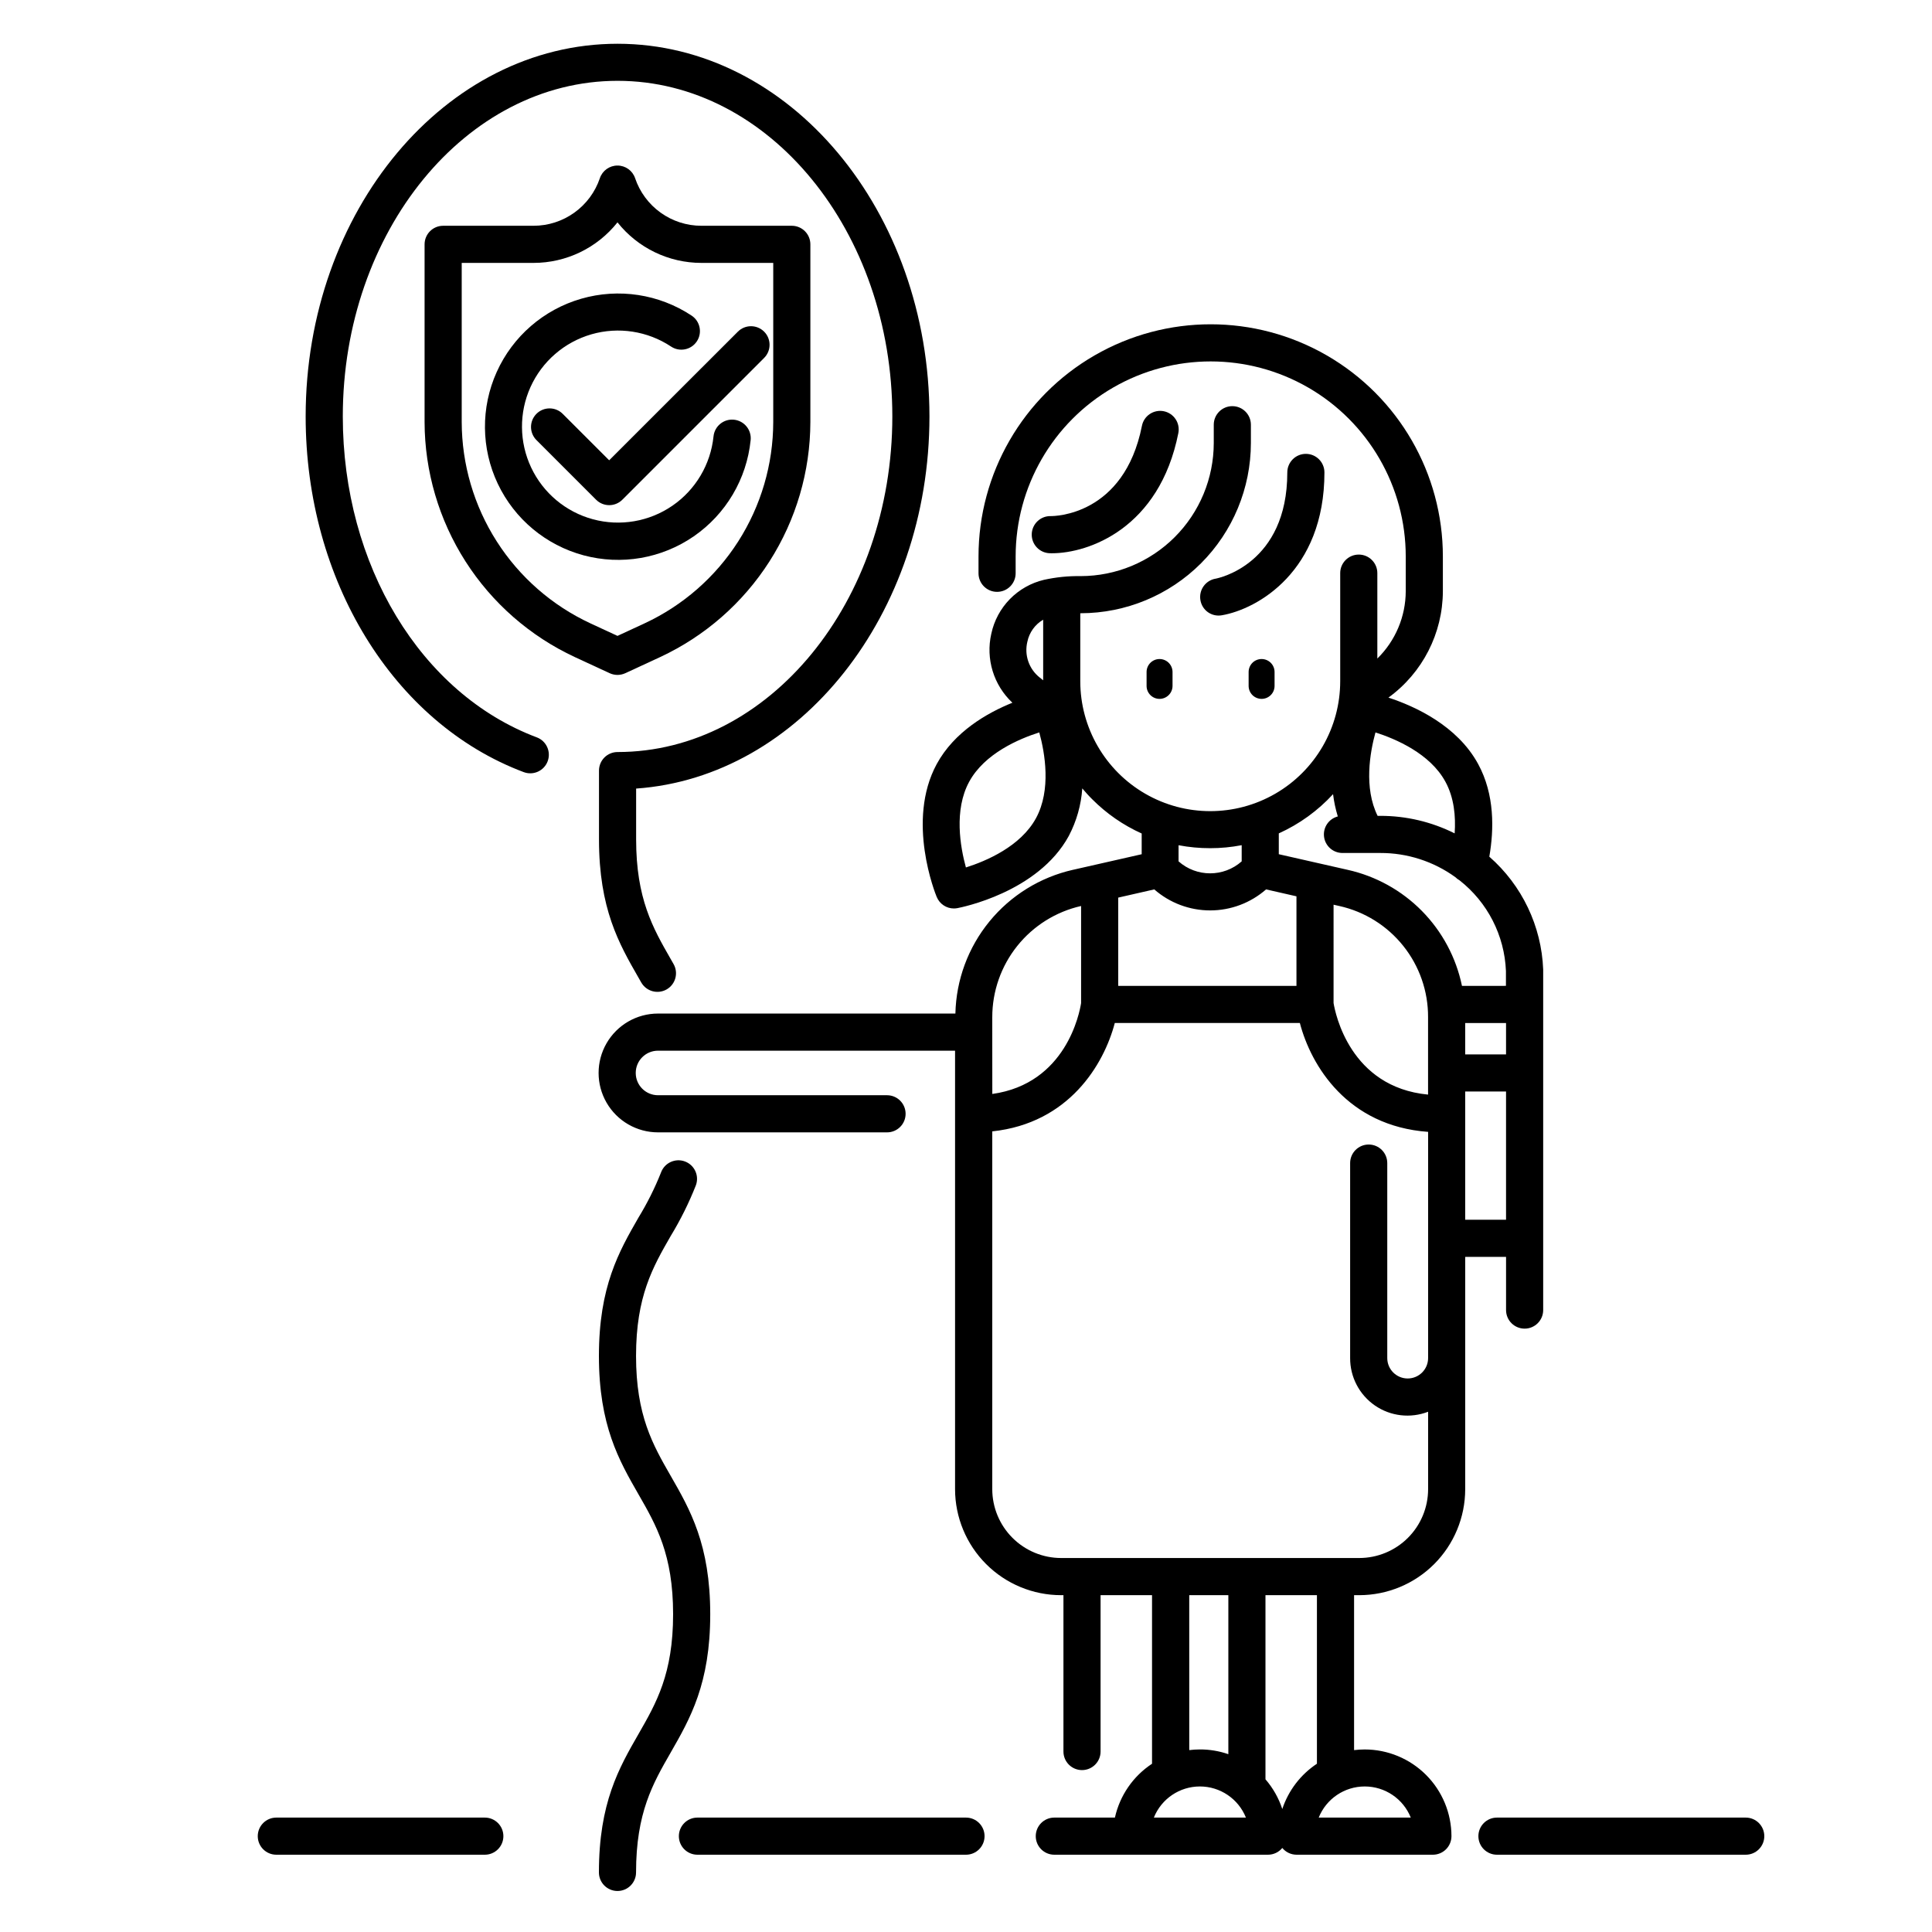
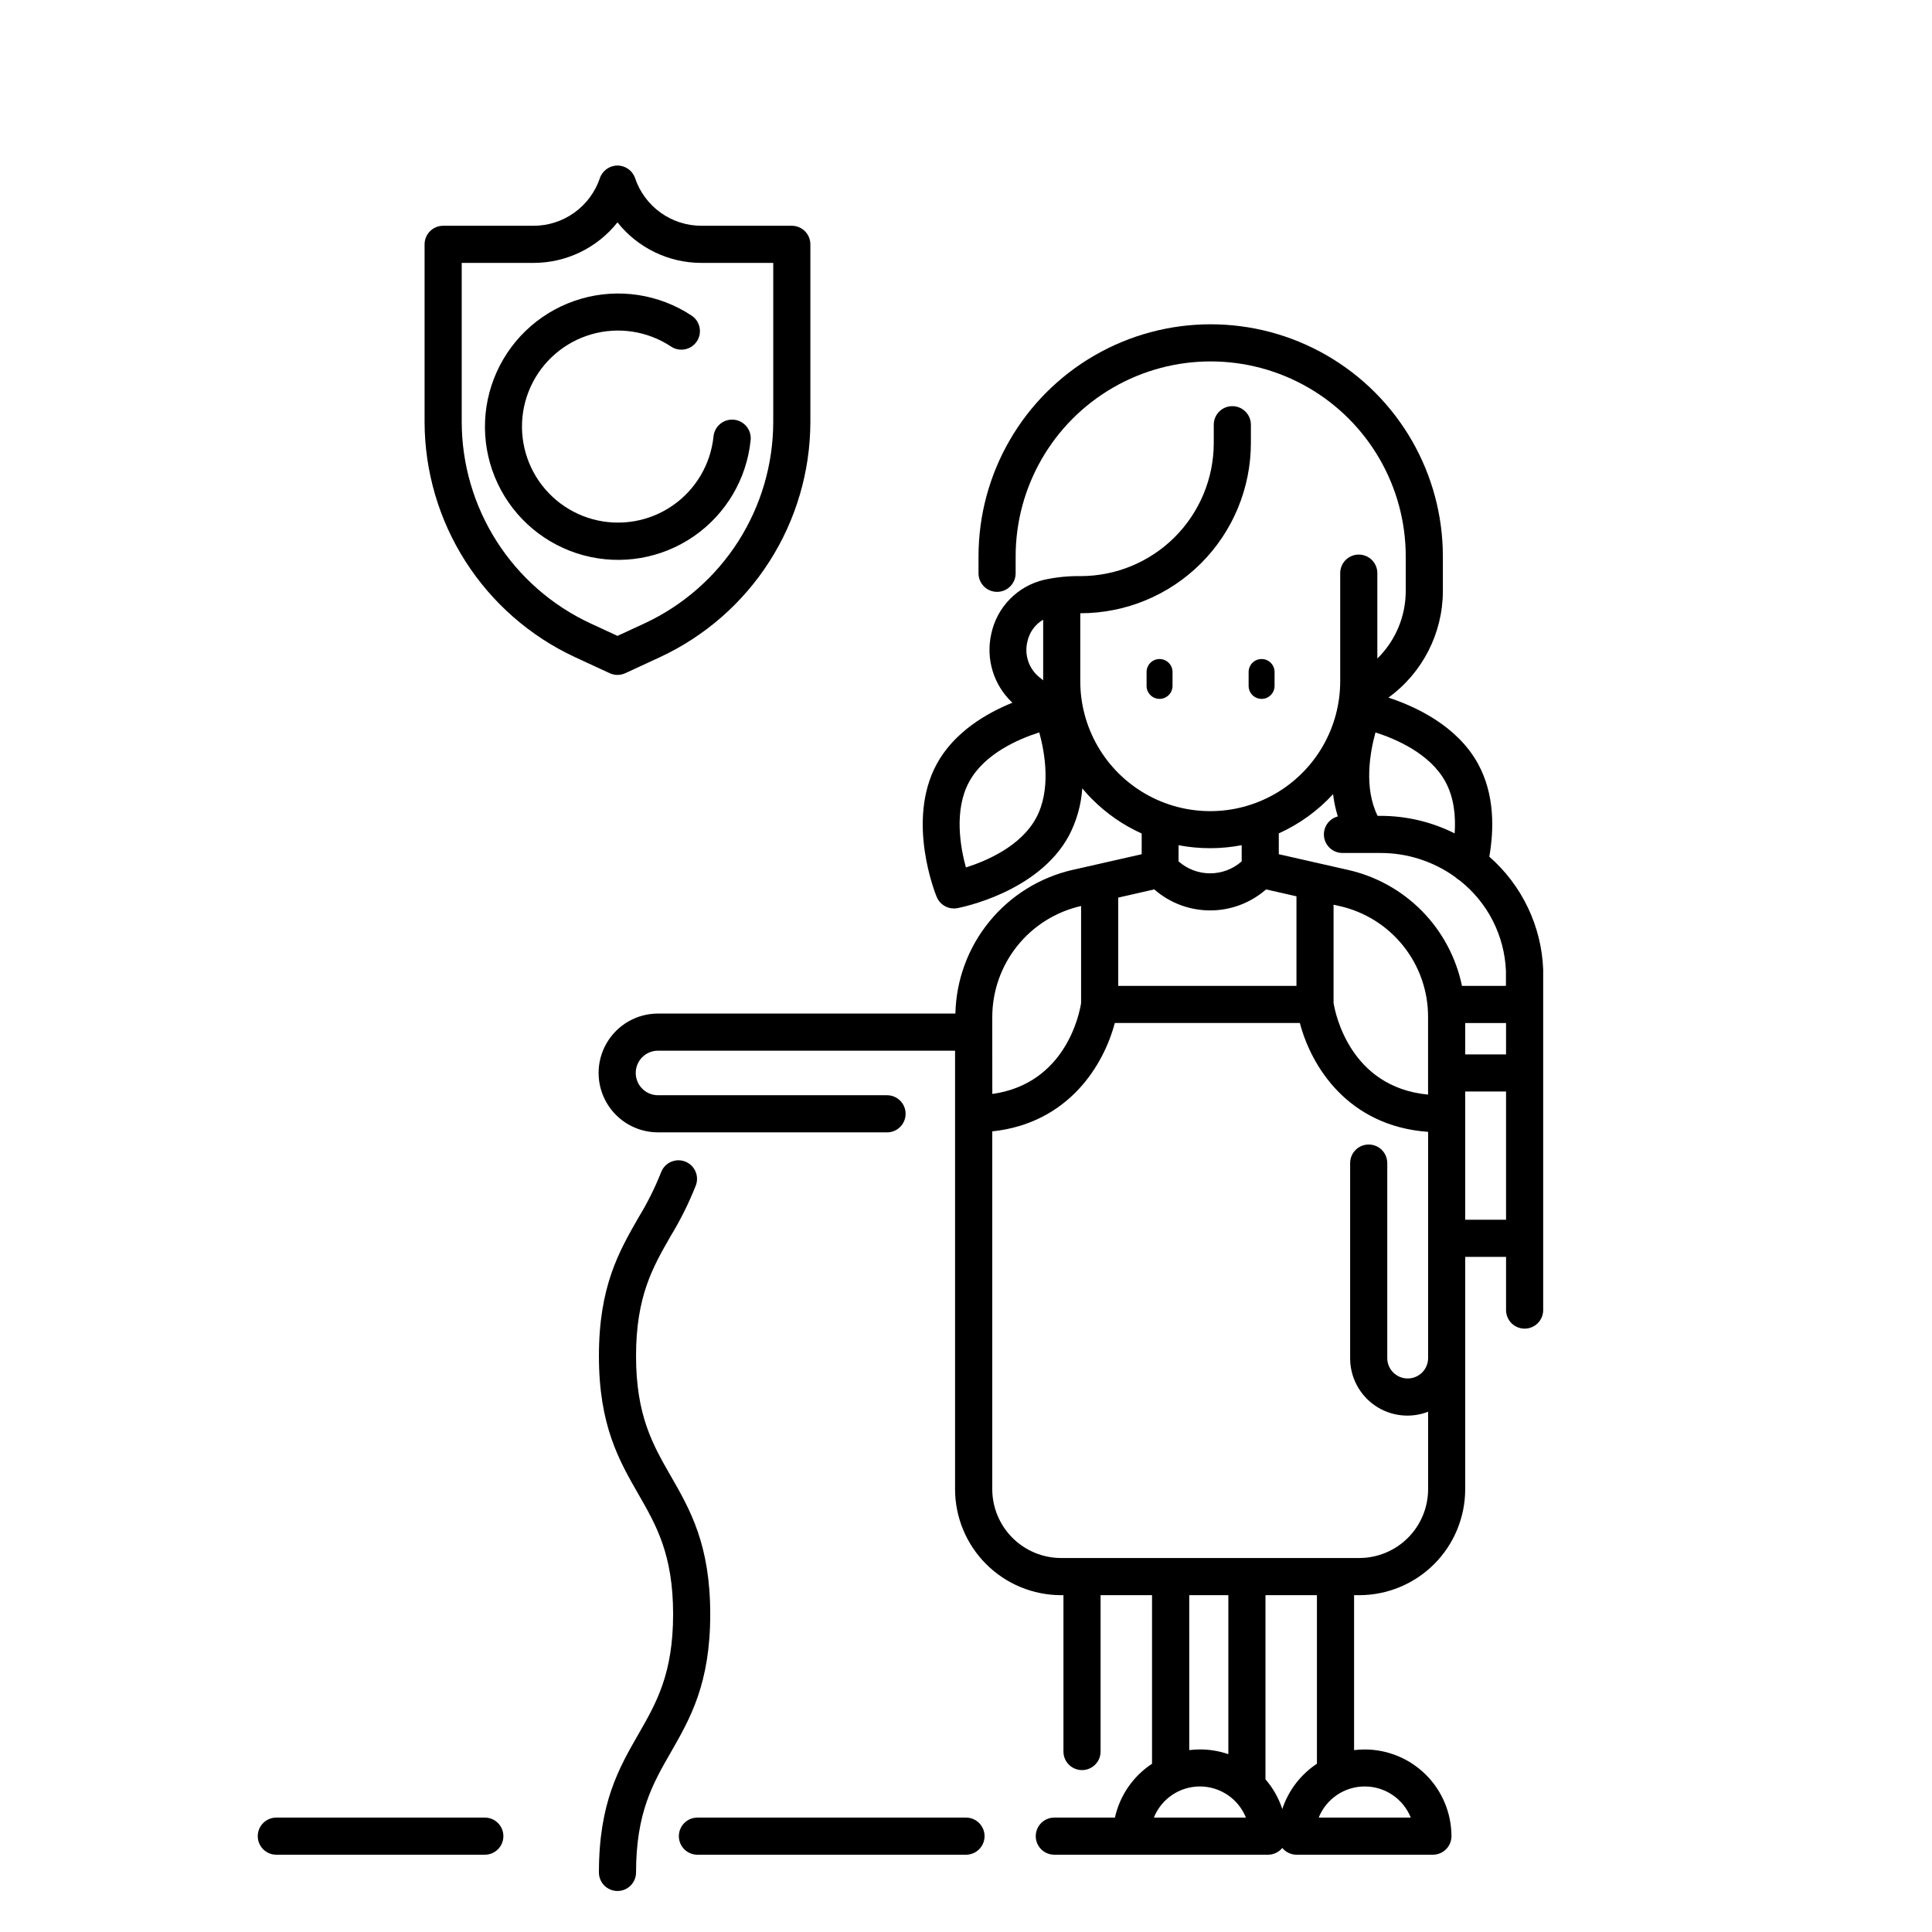
<svg xmlns="http://www.w3.org/2000/svg" fill="#000000" width="800px" height="800px" version="1.1" viewBox="144 144 512 512">
  <g>
    <path d="m451.29 329.21c-1.895 0-3.434-1.539-3.434-3.438v-3.691 0.004c0-1.898 1.539-3.434 3.434-3.434 1.898 0 3.441 1.535 3.445 3.434v3.691-0.004c-0.004 1.898-1.547 3.438-3.445 3.438z" />
    <path d="m478.34 329.21c-0.91 0-1.789-0.359-2.434-1.004-0.645-0.645-1.008-1.52-1.008-2.434v-3.691 0.004c0-0.914 0.363-1.789 1.008-2.434 0.645-0.645 1.523-1.004 2.434-1 1.898 0 3.434 1.535 3.434 3.434v3.691-0.004c0 0.914-0.359 1.785-1.004 2.43-0.645 0.645-1.52 1.008-2.43 1.008z" />
    <path d="m543.12 477.09v14.094c0 2.715 2.203 4.918 4.922 4.918 2.715 0 4.918-2.203 4.918-4.918v-88.426-1.82c-0.445-11.508-5.609-22.324-14.277-29.91 1.258-7.211 1.445-16.473-2.953-24.543-5.57-10.254-16.867-15.352-23.785-17.613h0.004c9.039-6.559 14.398-17.043 14.426-28.211v-9.191c0-21.98-11.727-42.293-30.766-53.285s-42.492-10.992-61.531 0c-19.035 10.992-30.762 31.305-30.762 53.285v4.457c0 2.719 2.199 4.922 4.918 4.922s4.922-2.203 4.922-4.922v-4.457c0-18.465 9.852-35.531 25.844-44.766 15.992-9.23 35.695-9.23 51.688 0 15.996 9.234 25.848 26.301 25.848 44.766v9.191c-0.012 6.723-2.727 13.156-7.527 17.859v-22.633c0-2.719-2.203-4.918-4.922-4.918s-4.918 2.199-4.918 4.918v28.637c0 12.301-6.566 23.672-17.223 29.824-10.656 6.152-23.785 6.152-34.438 0-10.656-6.152-17.223-17.523-17.223-29.824v-18.008h0.109c11.957-0.016 23.426-4.769 31.879-13.227 8.457-8.457 13.215-19.922 13.227-31.883v-4.852c0-2.715-2.203-4.918-4.918-4.918-2.719 0-4.922 2.203-4.922 4.918v4.852c-0.008 9.352-3.727 18.316-10.336 24.93-6.613 6.613-15.578 10.332-24.93 10.34-3.269-0.051-6.535 0.281-9.73 0.984-3.438 0.816-6.57 2.59-9.043 5.113-2.469 2.527-4.172 5.699-4.91 9.152-1.531 6.66 0.598 13.633 5.586 18.305-6.75 2.727-15.398 7.695-20.055 16.254-8.176 15.055-0.324 34.441 0 35.227h0.004c0.758 1.84 2.555 3.043 4.543 3.043 0.301-0.004 0.602-0.031 0.898-0.082 0.867-0.168 21.383-4.113 29.57-19.16l-0.004 0.004c2.051-3.902 3.266-8.188 3.562-12.586 0.836 0.984 1.703 1.969 2.637 2.883 3.781 3.797 8.223 6.871 13.109 9.074v5.492l-18.215 4.133v-0.004c-8.695 1.969-16.488 6.785-22.133 13.688-5.644 6.898-8.82 15.492-9.02 24.406h-78.809c-5.625 0-10.824 3-13.637 7.871-2.812 4.871-2.812 10.871 0 15.742s8.012 7.871 13.637 7.871h60.691c2.719 0 4.922-2.199 4.922-4.918s-2.203-4.922-4.922-4.922h-60.691c-3.262 0-5.906-2.641-5.906-5.902 0-3.262 2.644-5.902 5.906-5.902h78.719v116.22c0.012 7.445 2.973 14.582 8.238 19.844 5.266 5.262 12.402 8.223 19.844 8.23h0.641v41.438c0 2.715 2.203 4.918 4.922 4.918 2.715 0 4.918-2.203 4.918-4.918v-41.438h13.637v44.672h0.004c-5.012 3.297-8.539 8.414-9.84 14.27h-16.062c-2.715 0-4.918 2.203-4.918 4.922 0 2.715 2.203 4.918 4.918 4.918h56.652c1.457-0.008 2.84-0.664 3.766-1.789 0.93 1.125 2.309 1.781 3.769 1.789h36.145c1.305 0 2.555-0.52 3.477-1.441s1.441-2.172 1.441-3.481v0.004c-0.012-6.098-2.438-11.938-6.746-16.246-4.312-4.305-10.156-6.727-16.25-6.731-0.941 0.004-1.879 0.062-2.812 0.176v-41.062h1.379-0.004c7.445-0.008 14.582-2.969 19.844-8.23 5.262-5.266 8.223-12.402 8.23-19.844v-61.57zm-126.86-163.02c0.508-2.453 2.027-4.578 4.191-5.844v16.059l-0.895-0.719h-0.004c-2.859-2.246-4.148-5.957-3.293-9.496zm2.301 46.738c-4.074 7.508-13.227 11.387-18.586 13.078-1.484-5.422-3.219-15.203 0.867-22.711 4.082-7.508 13.227-11.375 18.578-13.078 1.492 5.426 3.203 15.215-0.859 22.715zm78.848 22.949 1.523 0.344h0.004c6.691 1.488 12.672 5.223 16.949 10.582 4.277 5.356 6.598 12.016 6.566 18.871v20.527c-20.715-1.969-24.602-21.598-25.043-24.266zm45.707 31.352v8.316h-10.824v-8.316zm-10.824 18.242v-0.09h10.824v33.988h-10.824zm-5.234-82.164c2.293 4.211 2.754 9.133 2.441 13.668-6.109-3.062-12.848-4.652-19.68-4.644h-0.738c-3.68-7.418-2.027-16.828-0.57-22.109 5.32 1.703 14.484 5.578 18.547 13.086zm-29.785 3.277c0.246 2 0.668 3.977 1.258 5.902-2.387 0.621-3.945 2.906-3.648 5.356 0.293 2.445 2.356 4.297 4.82 4.328h10.078c7.152-0.023 14.133 2.227 19.926 6.426 0.32 0.32 0.684 0.598 1.082 0.816 7.426 5.824 11.922 14.609 12.301 24.039v1.426 2.508l-11.652 0.004c-1.555-7.504-5.242-14.402-10.621-19.859-5.383-5.457-12.223-9.242-19.707-10.902l-18.215-4.133v-5.519h0.004c5.441-2.457 10.332-5.992 14.375-10.391zm-32.562 14.316c2.801 0 5.598-0.266 8.348-0.797v4.289c-4.777 4.231-11.957 4.231-16.73 0v-4.281 0.004c2.766 0.527 5.57 0.789 8.383 0.785zm-14.82 10.922h0.004c4.098 3.594 9.363 5.57 14.812 5.57 5.449 0 10.715-1.977 14.816-5.57l8.051 1.832v23.734h-47.234v-23.391zm-42.934 33.852h0.004c0-6.852 2.332-13.5 6.609-18.852 4.277-5.352 10.246-9.09 16.93-10.602v25.734c-0.402 2.59-3.984 21.344-23.527 24.078zm52.203 153.18h10.363v42.145c-2.422-0.84-4.973-1.266-7.535-1.258-0.945 0.004-1.887 0.062-2.824 0.176zm-9.379 58.941h0.004c2.004-4.981 6.832-8.242 12.195-8.242 5.367 0 10.195 3.262 12.199 8.242zm68.074 0h-24.379c2-4.981 6.828-8.242 12.195-8.242 5.367 0 10.195 3.262 12.195 8.242zm-24.855-14.27h0.004c-4.32 2.863-7.555 7.09-9.184 12.008-0.949-2.894-2.465-5.57-4.457-7.875v-48.805h13.637zm11.219-54.516h-79.016v0.004c-4.832-0.004-9.469-1.93-12.891-5.348-3.418-3.418-5.344-8.051-5.352-12.887v-94.828c20.328-2.164 29.57-17.711 32.473-28.723h49.043c2.953 11.316 12.605 27.305 33.988 28.852v59.945c0 2.988-2.426 5.41-5.414 5.41-2.988 0-5.41-2.422-5.41-5.41v-51.672c0-2.715-2.203-4.918-4.922-4.918-2.715 0-4.918 2.203-4.918 4.918v51.672c-0.023 5.019 2.438 9.727 6.57 12.574 4.137 2.848 9.41 3.465 14.094 1.652v20.527c-0.008 4.836-1.93 9.473-5.352 12.891-3.418 3.418-8.059 5.34-12.895 5.344z" />
-     <path d="m462.12 303.04c0.211 1.289 0.93 2.445 1.996 3.199 1.07 0.754 2.394 1.047 3.684 0.816 9.406-1.613 27.188-11.602 27.188-37.855 0-2.719-2.203-4.922-4.922-4.922-2.715 0-4.918 2.203-4.918 4.922 0 24.297-18.203 28.004-19.039 28.164v-0.004c-2.664 0.477-4.445 3.012-3.988 5.68z" />
-     <path d="m422.77 290.62c9.711 0 28.488-6.574 33.504-31.852 0.254-1.281-0.008-2.609-0.734-3.695-0.727-1.086-1.855-1.84-3.137-2.094s-2.609 0.016-3.695 0.742c-1.086 0.727-1.836 1.855-2.086 3.141-4.734 23.824-23.281 23.922-24.168 23.91-2.719-0.062-4.969 2.09-5.031 4.805-0.062 2.719 2.09 4.973 4.805 5.035z" />
    <path d="m307.64 322.86c0.711 0 1.418-0.156 2.066-0.453l9.25-4.281c11.867-5.527 21.914-14.32 28.965-25.352 7.047-11.031 10.809-23.844 10.836-36.934v-47.086c0-1.305-0.516-2.555-1.441-3.481-0.922-0.922-2.172-1.441-3.477-1.441h-23.953c-3.883 0.004-7.668-1.215-10.824-3.481-3.152-2.266-5.519-5.461-6.758-9.145-0.68-1.996-2.555-3.336-4.664-3.332-2.109-0.004-3.984 1.336-4.664 3.332-1.242 3.684-3.609 6.883-6.766 9.145-3.156 2.266-6.945 3.484-10.828 3.481h-23.941c-2.719 0-4.922 2.203-4.922 4.922v47.086c0.031 13.09 3.789 25.902 10.84 36.934s17.098 19.824 28.965 25.352l9.25 4.281c0.648 0.297 1.352 0.453 2.066 0.453zm-41.281-67.02v-42.168h19.023c8.668 0.004 16.867-3.953 22.258-10.742 5.387 6.789 13.582 10.746 22.246 10.742h19.031v42.168c-0.02 11.215-3.242 22.188-9.277 31.637-6.039 9.453-14.648 16.984-24.816 21.715l-7.184 3.324-7.184-3.324c-10.168-4.731-18.777-12.262-24.816-21.715-6.039-9.449-9.258-20.422-9.281-31.637z" />
    <path d="m342.93 260.64c0.273-2.719-1.711-5.141-4.426-5.414-2.719-0.27-5.141 1.711-5.414 4.43-0.766 7.422-4.746 14.137-10.898 18.363-6.148 4.227-13.84 5.539-21.043 3.598-7.207-1.945-13.191-6.953-16.379-13.699-3.188-6.75-3.254-14.555-0.18-21.352 3.074-6.801 8.98-11.906 16.148-13.973 7.172-2.062 14.887-0.875 21.105 3.25 2.262 1.504 5.316 0.891 6.824-1.375 1.504-2.262 0.891-5.316-1.375-6.824-8.629-5.711-19.336-7.348-29.277-4.473-9.945 2.875-18.129 9.969-22.379 19.406-4.254 9.434-4.152 20.262 0.281 29.617 4.434 9.355 12.75 16.289 22.746 18.973s20.668 0.844 29.188-5.031c8.523-5.879 14.035-15.199 15.078-25.496z" />
-     <path d="m293.18 253.73c-0.914-0.949-2.176-1.492-3.496-1.5-1.316-0.012-2.586 0.504-3.519 1.438-0.934 0.934-1.453 2.203-1.441 3.523 0.012 1.32 0.551 2.578 1.5 3.496l15.742 15.742h0.004c1.922 1.922 5.035 1.922 6.957 0l37.578-37.578c1.922-1.922 1.918-5.039-0.004-6.961-1.926-1.922-5.043-1.918-6.961 0.004l-34.105 34.086z" />
-     <path d="m286.26 339.41c-30.75-11.555-51.414-45.688-51.414-85.047 0-49.043 32.66-88.945 72.816-88.945s72.816 39.902 72.816 88.945c0 49.043-32.66 88.934-72.816 88.934-2.719 0-4.922 2.203-4.922 4.918v18.234c0 18.391 5.312 27.66 10.461 36.625l0.746 1.309h0.004c1.355 2.359 4.371 3.168 6.731 1.812 2.356-1.359 3.168-4.375 1.809-6.731l-0.758-1.328c-4.703-8.207-9.152-15.949-9.152-31.723v-13.434c43.297-3.051 77.734-46.109 77.734-98.598 0-54.473-37.066-98.785-82.656-98.785s-82.656 44.281-82.656 98.785c0 43.375 23.223 81.25 57.789 94.238h0.004c2.543 0.957 5.383-0.332 6.34-2.875 0.953-2.543-0.332-5.379-2.875-6.336z" />
    <path d="m321.73 535.1c-4.715-8.215-9.172-15.969-9.172-31.762 0-15.793 4.457-23.559 9.172-31.762v-0.004c2.609-4.281 4.844-8.785 6.684-13.449 0.945-2.551-0.355-5.383-2.906-6.328-2.547-0.945-5.379 0.355-6.324 2.902-1.648 4.156-3.652 8.16-5.984 11.977-5.144 8.965-10.48 18.242-10.48 36.664s5.332 27.691 10.48 36.664c4.723 8.215 9.18 15.969 9.18 31.773 0 15.805-4.457 23.547-9.172 31.762-5.156 8.973-10.488 18.242-10.488 36.672v0.004c0 2.715 2.203 4.918 4.922 4.918 2.715 0 4.918-2.203 4.918-4.918 0-15.805 4.457-23.559 9.18-31.773 5.144-8.973 10.48-18.242 10.48-36.664s-5.332-27.699-10.488-36.676z" />
    <path d="m400 625.68h-71.176c-2.715 0-4.918 2.203-4.918 4.922 0 2.715 2.203 4.918 4.918 4.918h71.176c2.715 0 4.918-2.203 4.918-4.918 0-2.719-2.203-4.922-4.918-4.922z" />
-     <path d="m606.64 625.68h-65.93c-2.719 0-4.922 2.203-4.922 4.922 0 2.715 2.203 4.918 4.922 4.918h65.93c2.715 0 4.918-2.203 4.918-4.918 0-2.719-2.203-4.922-4.918-4.922z" />
    <path d="m272.48 625.68h-55.25c-2.719 0-4.922 2.203-4.922 4.922 0 2.715 2.203 4.918 4.922 4.918h55.25c2.719 0 4.922-2.203 4.922-4.918 0-2.719-2.203-4.922-4.922-4.922z" />
  </g>
</svg>